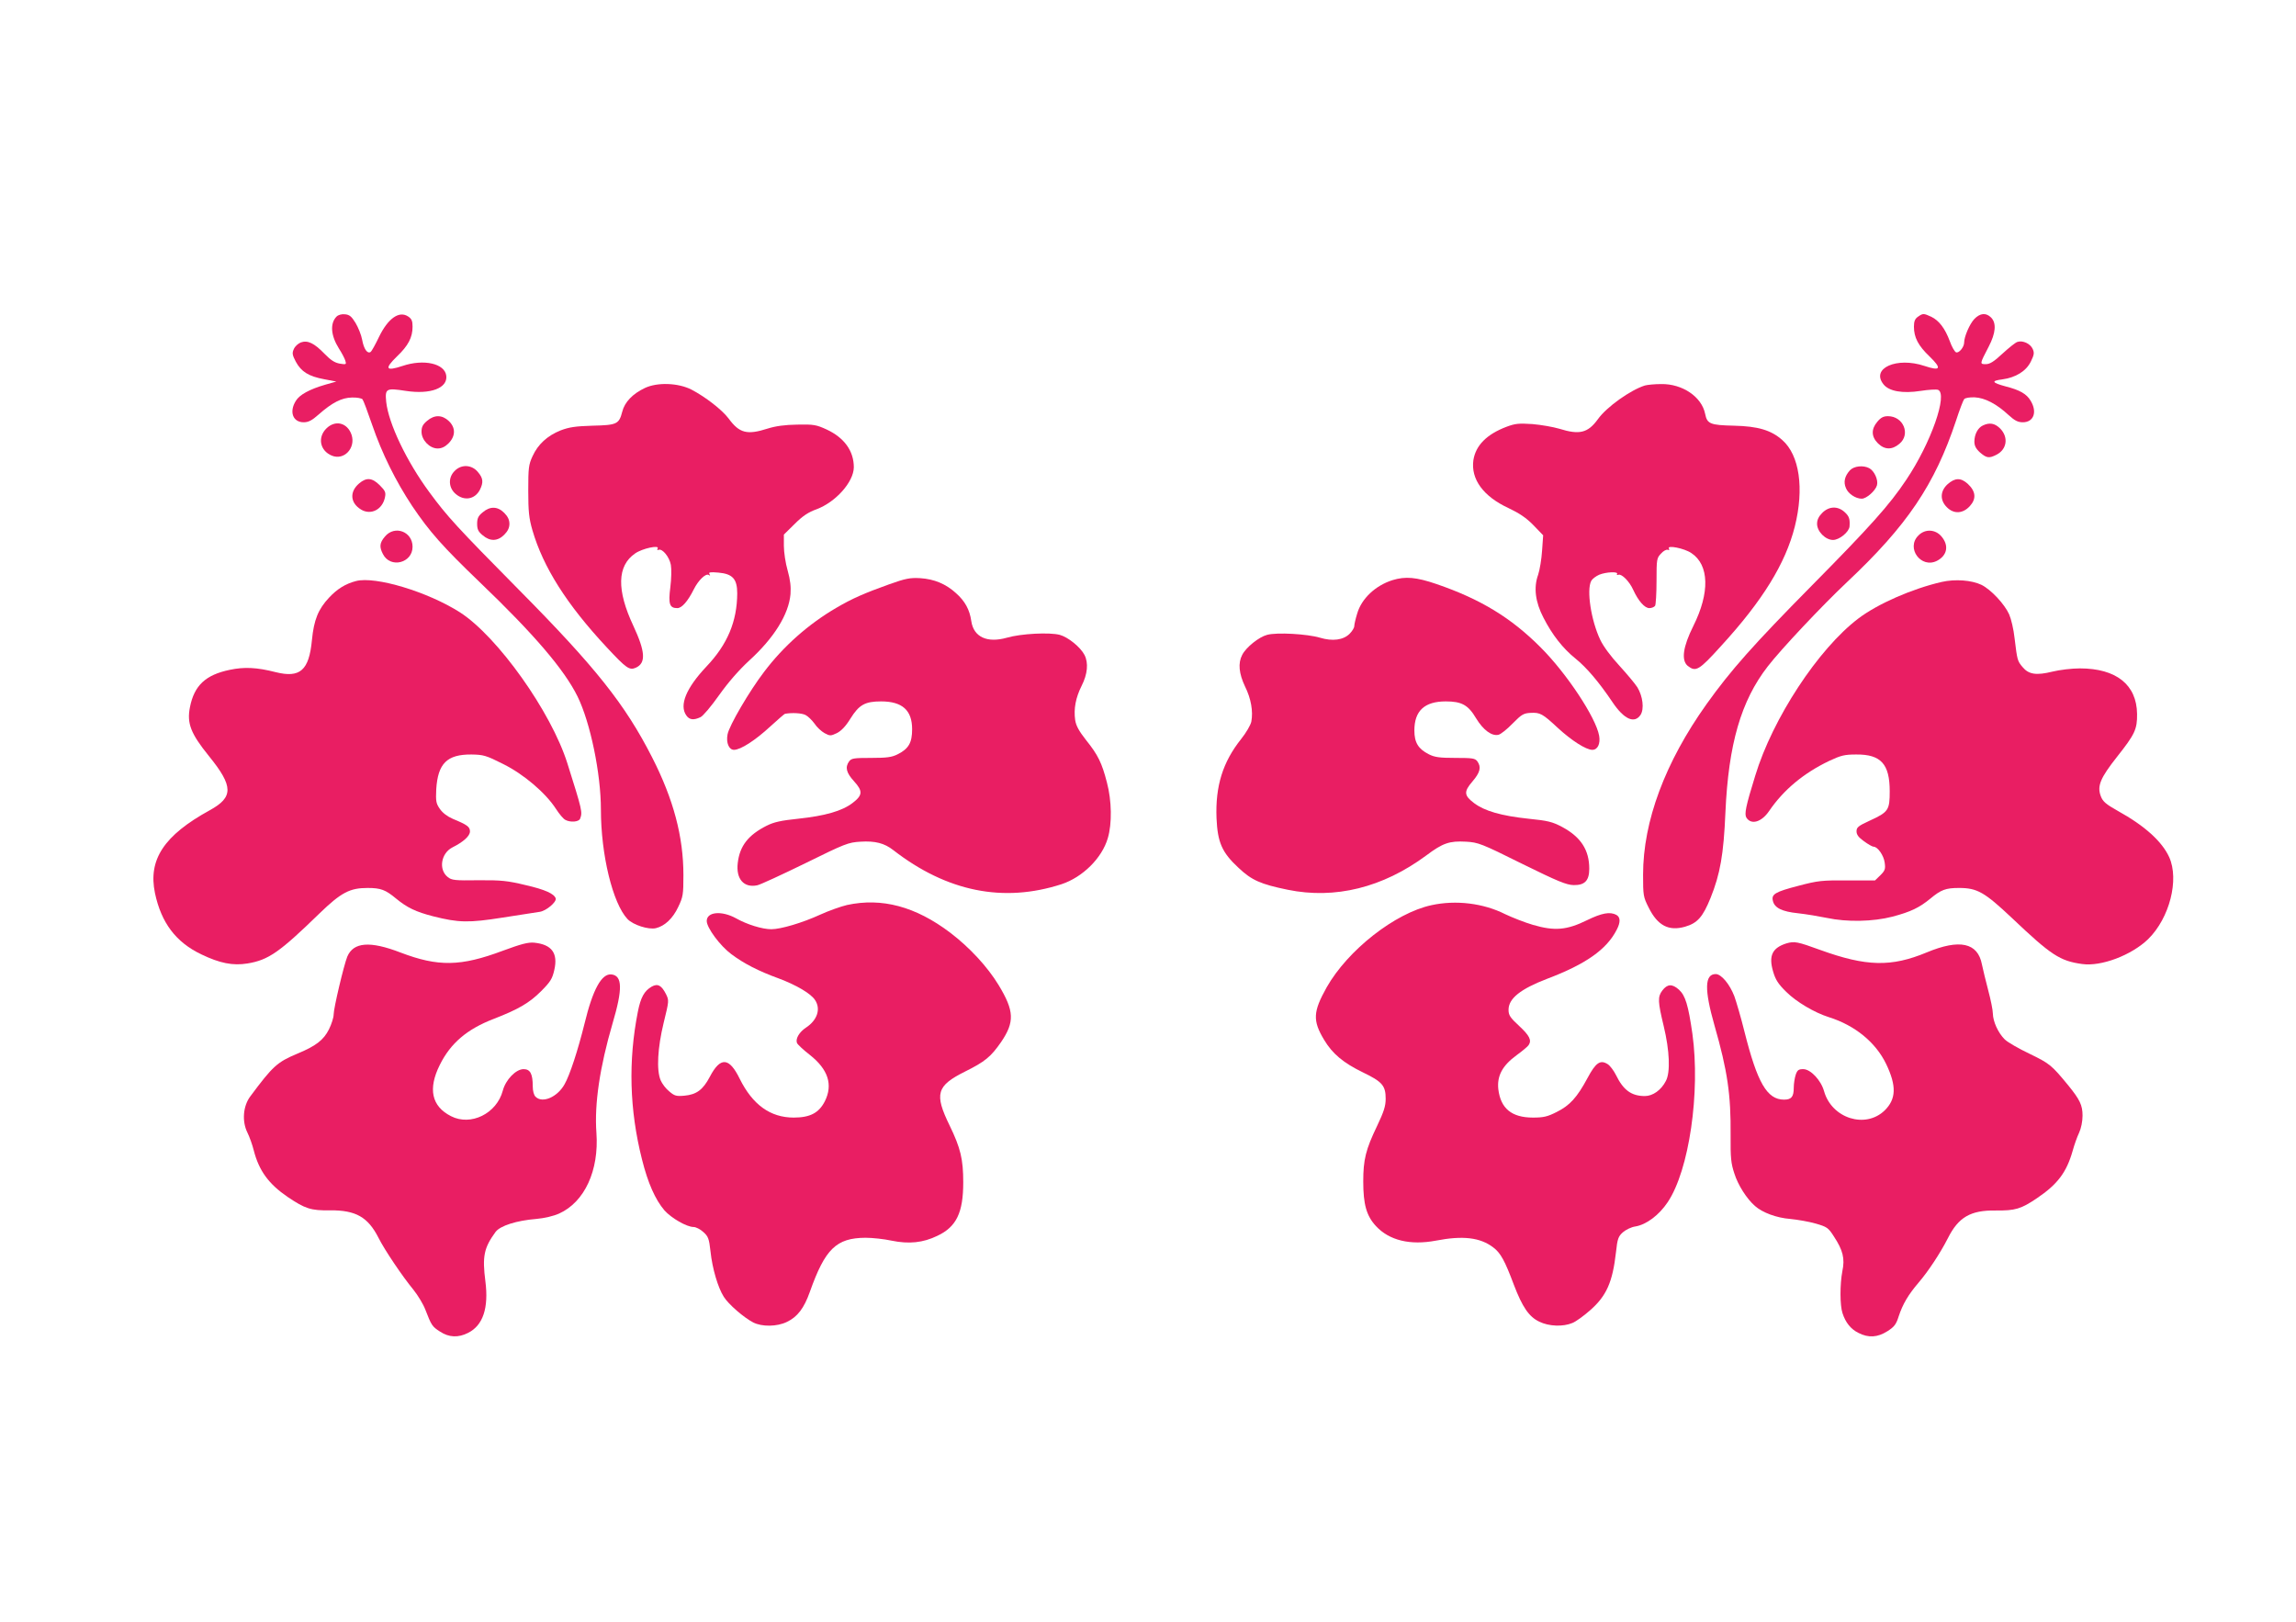
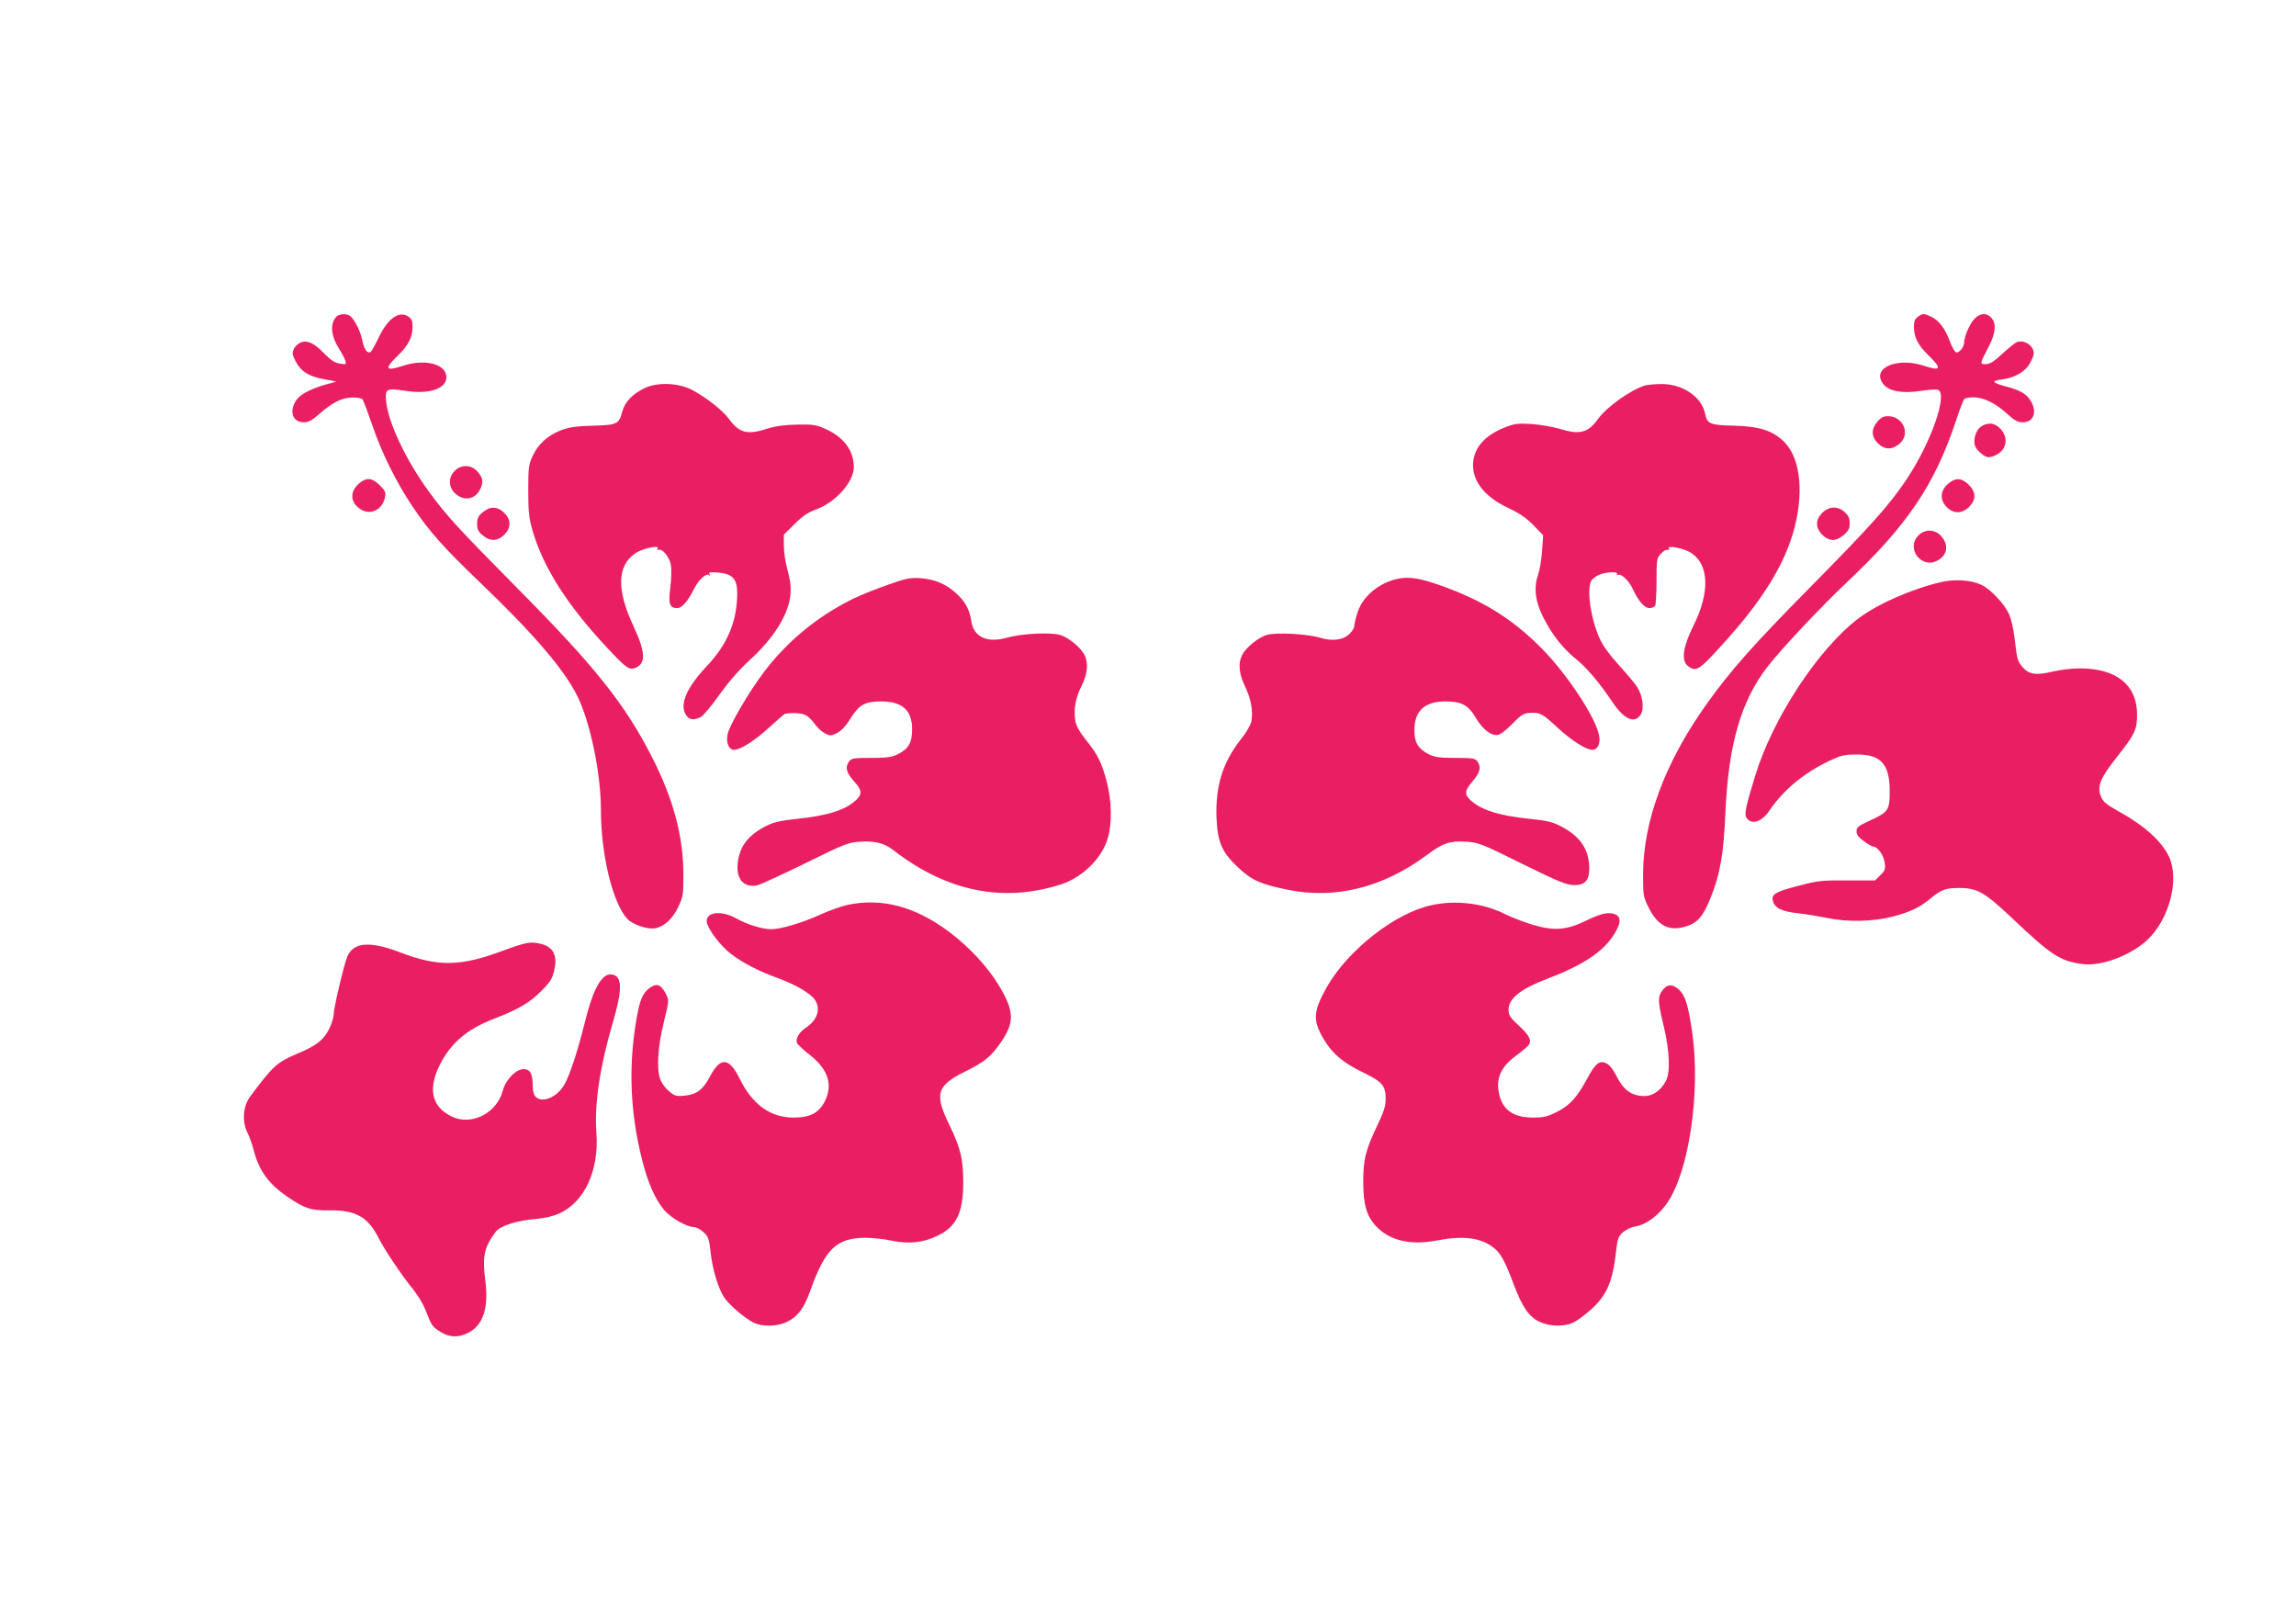
<svg xmlns="http://www.w3.org/2000/svg" version="1.0" width="1280pt" height="904pt" viewBox="0 0 1280 904" preserveAspectRatio="xMidYMid meet">
  <g transform="translate(0,904) scale(0.1,-0.1)" fill="#e91e63" stroke="none">
    <path d="M1876 7275 c-37 -38 -32 -105 13 -177 16 -25 32 -55 36 -68 7 -22 5 -23 -31 -17 -28 5 -50 19 -85 55 -57 59 -94 77 -132 63 -15 -6 -33 -22 -39 -37 -10 -22 -9 -32 11 -70 30 -56 72 -82 158 -98 l68 -13 -60 -17 c-90 -26 -146 -57 -166 -91 -38 -61 -16 -119 44 -119 26 0 46 10 83 43 76 67 129 94 186 95 27 1 54 -4 59 -10 5 -6 29 -70 54 -143 55 -160 131 -313 223 -452 97 -144 171 -227 376 -424 304 -291 472 -488 546 -638 71 -145 130 -429 130 -630 0 -252 66 -523 148 -610 31 -33 118 -61 159 -51 49 12 94 54 124 118 27 56 29 70 29 177 0 215 -55 423 -175 658 -150 294 -314 501 -745 936 -341 345 -398 407 -497 542 -126 171 -227 382 -240 503 -7 74 -1 78 109 61 137 -21 234 15 226 84 -8 69 -126 95 -244 55 -94 -31 -102 -16 -31 53 63 60 87 106 87 166 0 32 -5 44 -25 57 -50 33 -112 -11 -162 -114 -20 -42 -41 -80 -47 -84 -18 -12 -38 17 -47 68 -5 27 -22 69 -37 94 -22 36 -34 46 -59 48 -18 2 -37 -3 -47 -13z" />
    <path d="M10692 7274 c-16 -11 -22 -25 -22 -55 0 -60 24 -106 87 -166 70 -68 62 -83 -28 -53 -155 52 -300 -13 -229 -102 30 -39 106 -53 208 -37 44 7 87 9 96 6 57 -22 -39 -297 -177 -502 -94 -141 -201 -260 -527 -590 -325 -329 -451 -471 -586 -660 -231 -324 -354 -653 -354 -951 0 -115 1 -124 31 -183 50 -101 112 -133 203 -107 69 20 99 54 142 160 54 134 73 242 83 476 17 382 87 623 236 815 74 96 304 340 442 470 335 315 489 543 608 901 19 59 40 113 45 119 6 7 30 11 59 10 57 -3 121 -36 189 -99 34 -31 52 -40 79 -40 61 0 82 58 43 121 -22 37 -60 59 -139 79 -77 21 -82 31 -19 39 75 10 134 46 160 100 18 37 20 48 10 70 -13 29 -55 49 -85 39 -11 -3 -48 -33 -83 -65 -48 -45 -71 -59 -93 -59 -35 0 -35 0 16 98 39 75 44 131 13 162 -28 28 -61 25 -93 -8 -26 -27 -57 -99 -57 -131 0 -26 -29 -61 -45 -55 -8 3 -24 31 -35 62 -27 72 -60 115 -103 136 -43 20 -47 20 -75 0z" />
    <path d="M3595 6877 c-68 -32 -113 -79 -126 -132 -18 -69 -29 -75 -165 -78 -96 -3 -130 -8 -178 -26 -75 -30 -127 -78 -157 -144 -22 -47 -24 -66 -24 -192 0 -116 4 -154 23 -220 60 -207 192 -415 414 -653 111 -119 127 -130 163 -114 57 26 53 89 -14 233 -94 200 -91 335 10 404 40 28 139 49 125 27 -4 -7 -2 -10 6 -7 21 8 60 -40 68 -84 4 -22 3 -79 -3 -125 -12 -94 -4 -116 39 -116 25 0 58 37 92 105 25 50 66 90 83 80 8 -6 10 -4 4 5 -6 10 4 12 50 8 79 -7 105 -35 105 -116 -1 -156 -54 -284 -172 -408 -113 -120 -152 -215 -112 -272 17 -25 41 -28 79 -10 14 6 61 62 104 123 52 73 110 139 166 191 140 127 222 259 232 372 3 40 -1 79 -16 132 -12 41 -21 103 -21 137 l0 63 61 60 c44 44 76 65 121 81 107 40 207 152 208 234 0 91 -53 165 -152 211 -57 26 -72 29 -163 27 -70 -1 -120 -8 -165 -22 -115 -37 -158 -26 -218 56 -37 49 -130 121 -207 161 -74 38 -191 42 -260 9z" />
    <path d="M9170 6891 c-80 -25 -214 -120 -262 -188 -56 -77 -103 -88 -215 -53 -34 10 -102 22 -150 26 -76 5 -96 3 -144 -15 -111 -42 -172 -104 -185 -186 -15 -106 55 -202 195 -267 61 -29 99 -54 139 -95 l55 -57 -6 -85 c-3 -47 -13 -108 -22 -135 -26 -71 -16 -152 30 -240 48 -94 108 -171 178 -227 62 -50 131 -131 207 -244 64 -95 122 -121 156 -70 21 33 13 103 -18 154 -13 20 -58 74 -100 120 -48 52 -89 107 -107 145 -51 108 -77 277 -50 328 6 11 26 26 44 34 39 16 109 19 100 4 -3 -5 0 -7 8 -4 18 6 61 -37 82 -84 29 -63 64 -102 90 -102 13 0 27 6 32 13 4 6 8 69 8 139 0 120 1 127 25 152 13 15 30 24 38 21 8 -3 10 0 6 7 -13 21 85 2 125 -25 100 -66 104 -221 11 -407 -58 -116 -68 -191 -31 -222 45 -35 62 -26 185 110 233 254 360 461 412 667 53 212 26 398 -70 482 -62 55 -135 77 -270 80 -132 3 -149 10 -160 66 -19 95 -127 168 -245 166 -36 0 -77 -4 -91 -8z" />
-     <path d="M2381 6694 c-24 -20 -31 -34 -31 -61 0 -46 45 -93 90 -93 22 0 41 9 61 29 39 40 40 87 1 124 -37 35 -80 36 -121 1z" />
    <path d="M10466 6689 c-35 -41 -34 -83 3 -120 37 -37 79 -38 120 -3 64 53 22 154 -64 154 -25 0 -40 -8 -59 -31z" />
-     <path d="M1819 6651 c-50 -50 -35 -124 31 -151 68 -28 134 42 110 116 -23 68 -91 85 -141 35z" />
    <path d="M11054 6668 c-28 -13 -47 -50 -47 -90 0 -22 8 -39 31 -60 37 -32 51 -34 92 -13 59 30 68 98 21 146 -30 30 -60 35 -97 17z" />
    <path d="M2535 6415 c-38 -37 -35 -95 6 -129 47 -40 106 -30 134 23 21 42 19 65 -11 100 -34 41 -92 44 -129 6z" />
-     <path d="M10313 6418 c-29 -32 -37 -65 -22 -99 12 -31 54 -59 88 -59 27 0 77 45 85 75 8 30 -15 80 -43 95 -34 18 -86 12 -108 -12z" />
    <path d="M2002 6345 c-54 -46 -50 -108 10 -145 55 -34 120 -1 134 67 6 28 2 37 -29 68 -42 42 -74 45 -115 10z" />
    <path d="M10858 6341 c-42 -38 -44 -89 -5 -128 39 -40 90 -37 129 6 37 41 33 82 -12 124 -39 35 -71 34 -112 -2z" />
    <path d="M2691 6184 c-25 -20 -31 -34 -31 -64 0 -30 6 -44 31 -64 41 -35 83 -34 120 3 20 20 29 39 29 61 0 22 -9 41 -29 61 -37 37 -79 38 -120 3z" />
    <path d="M10159 6181 c-20 -20 -29 -39 -29 -61 0 -43 47 -90 89 -90 35 0 89 44 92 75 3 42 -2 57 -27 80 -38 35 -87 34 -125 -4z" />
-     <path d="M2146 6049 c-30 -35 -32 -58 -11 -98 41 -81 165 -50 165 41 0 85 -100 122 -154 57z" />
+     <path d="M2146 6049 z" />
    <path d="M10695 6055 c-71 -70 15 -187 104 -141 57 30 67 85 25 135 -34 41 -92 44 -129 6z" />
    <path d="M4955 5782 c-137 -49 -205 -79 -292 -130 -156 -91 -295 -214 -403 -357 -82 -107 -195 -300 -204 -349 -9 -47 8 -86 36 -86 37 0 120 54 202 130 42 38 79 71 83 71 39 7 93 4 114 -7 14 -7 36 -29 50 -48 13 -20 38 -43 56 -53 30 -16 34 -16 68 0 24 12 49 37 76 81 48 77 81 96 171 96 118 0 173 -49 173 -155 0 -75 -19 -109 -81 -140 -32 -16 -59 -20 -147 -20 -96 0 -110 -2 -123 -19 -24 -33 -16 -64 27 -111 50 -55 49 -78 -9 -122 -58 -44 -152 -71 -302 -87 -97 -10 -136 -19 -176 -39 -103 -52 -150 -113 -161 -207 -11 -90 34 -141 109 -125 18 4 139 60 268 123 221 109 239 116 307 120 82 5 133 -8 183 -47 299 -232 614 -295 938 -190 118 39 226 146 258 257 24 80 22 209 -5 310 -28 109 -50 154 -116 236 -40 51 -56 80 -61 112 -9 63 3 125 36 191 33 65 39 127 16 172 -23 44 -91 99 -138 112 -57 15 -216 7 -295 -16 -110 -31 -185 4 -198 92 -9 64 -35 112 -86 157 -56 51 -121 78 -199 83 -56 3 -80 -1 -175 -35z" />
    <path d="M7763 5806 c-95 -30 -173 -103 -197 -187 -9 -29 -16 -60 -16 -69 0 -10 -12 -29 -26 -43 -35 -35 -95 -43 -165 -22 -70 21 -241 31 -295 16 -46 -12 -118 -70 -139 -112 -24 -46 -18 -104 16 -176 33 -66 46 -138 35 -196 -4 -19 -29 -62 -57 -97 -102 -128 -144 -262 -137 -441 6 -135 30 -191 123 -277 73 -69 123 -91 274 -122 264 -54 530 12 772 191 93 70 130 82 222 77 68 -4 85 -10 312 -123 201 -99 248 -118 288 -119 62 -1 87 25 87 91 0 105 -47 177 -151 233 -55 29 -79 35 -188 46 -151 16 -245 43 -303 87 -57 43 -58 64 -9 121 43 50 50 80 27 112 -13 17 -27 19 -123 19 -88 0 -115 4 -147 20 -59 30 -81 65 -81 133 0 110 57 162 175 162 89 0 125 -20 169 -94 40 -66 88 -101 125 -92 13 3 48 31 79 63 49 50 61 57 99 59 54 3 67 -4 153 -84 76 -70 157 -122 192 -122 30 0 46 34 38 79 -18 101 -181 347 -325 491 -165 166 -336 270 -581 354 -114 39 -174 44 -246 22z" />
-     <path d="M1985 5801 c-58 -15 -104 -43 -150 -92 -61 -65 -85 -124 -96 -237 -16 -169 -66 -213 -202 -179 -106 27 -175 30 -256 13 -135 -28 -198 -87 -222 -208 -18 -90 4 -147 106 -273 137 -169 137 -229 4 -302 -255 -140 -344 -275 -305 -462 35 -165 116 -273 258 -341 104 -50 176 -64 257 -51 117 19 179 62 402 279 121 117 169 142 268 142 74 0 100 -10 159 -59 62 -51 110 -74 207 -99 142 -36 198 -37 388 -7 95 15 187 29 206 32 36 5 95 55 89 75 -9 26 -59 49 -168 74 -100 24 -134 28 -262 27 -132 -2 -150 0 -172 18 -52 41 -38 132 26 165 62 31 98 64 98 89 0 26 -15 37 -95 70 -32 14 -58 34 -73 56 -21 30 -23 43 -20 109 9 144 60 195 196 194 67 -1 82 -5 177 -53 115 -57 237 -161 295 -251 18 -28 41 -55 51 -60 28 -16 76 -12 83 6 14 37 12 46 -71 309 -91 288 -389 706 -598 841 -180 115 -472 203 -580 175z" />
    <path d="M10825 5796 c-165 -38 -357 -122 -465 -204 -223 -169 -478 -557 -575 -877 -53 -171 -61 -213 -49 -233 27 -42 84 -25 126 36 81 119 193 212 335 280 66 31 86 36 152 36 137 1 186 -53 186 -205 0 -105 -7 -116 -112 -164 -63 -29 -73 -37 -73 -59 0 -19 11 -34 42 -56 22 -16 46 -30 53 -30 23 0 57 -49 62 -89 5 -35 2 -44 -24 -70 l-30 -29 -154 0 c-142 1 -163 -1 -273 -30 -131 -34 -152 -47 -142 -85 9 -38 51 -59 140 -68 45 -5 117 -17 161 -26 112 -24 257 -21 365 7 102 27 150 50 212 101 59 49 85 59 159 59 102 0 142 -23 296 -168 218 -207 267 -239 391 -256 106 -15 275 49 368 139 119 117 174 331 117 457 -40 87 -135 174 -287 258 -66 37 -83 52 -94 81 -22 57 -3 102 91 221 99 125 112 153 111 238 -2 163 -116 254 -319 254 -45 0 -112 -8 -153 -18 -89 -22 -132 -16 -166 25 -29 34 -30 38 -45 162 -5 48 -19 107 -30 132 -26 58 -102 139 -155 165 -55 26 -146 33 -221 16z" />
    <path d="M4722 3995 c-34 -8 -102 -32 -150 -54 -98 -45 -219 -81 -272 -81 -50 0 -135 26 -197 61 -80 44 -163 36 -163 -15 0 -38 74 -138 137 -185 71 -53 151 -94 266 -136 98 -37 178 -84 201 -120 33 -50 12 -112 -50 -153 -38 -25 -60 -62 -51 -86 3 -8 35 -38 71 -66 103 -81 131 -167 84 -260 -33 -64 -82 -90 -173 -90 -130 0 -229 71 -301 216 -59 121 -108 124 -167 11 -38 -72 -74 -99 -142 -105 -45 -4 -55 -1 -84 24 -19 15 -40 43 -48 62 -24 57 -17 181 17 321 30 122 30 124 13 159 -25 49 -46 61 -80 42 -41 -24 -61 -59 -77 -140 -54 -273 -47 -546 23 -823 33 -132 74 -224 125 -284 38 -43 124 -93 163 -93 12 0 37 -12 54 -28 27 -24 32 -36 40 -108 10 -96 42 -203 74 -253 26 -42 112 -116 164 -143 49 -25 133 -24 188 3 59 28 96 77 128 168 85 239 147 300 310 301 39 0 104 -7 145 -16 97 -20 176 -12 256 27 106 50 144 129 144 298 0 129 -15 191 -76 317 -86 176 -73 221 85 300 113 56 145 83 202 165 76 112 74 173 -14 318 -62 102 -162 210 -270 292 -193 146 -381 196 -575 154z" />
    <path d="M7980 3994 c-203 -44 -466 -250 -584 -458 -76 -136 -79 -185 -14 -293 46 -77 107 -128 216 -181 108 -52 127 -74 127 -147 0 -41 -10 -72 -48 -152 -63 -131 -77 -187 -77 -309 0 -128 18 -192 71 -249 74 -80 191 -108 334 -81 150 29 247 18 320 -38 41 -31 64 -73 115 -209 47 -123 84 -178 142 -205 53 -26 132 -29 184 -7 20 8 64 40 99 71 91 80 125 156 144 324 8 75 13 88 39 111 16 14 47 29 69 32 61 10 132 63 180 135 120 178 183 614 138 939 -23 160 -39 213 -75 246 -38 34 -65 32 -93 -5 -26 -35 -25 -61 8 -198 33 -137 38 -258 12 -306 -26 -51 -73 -84 -117 -84 -75 0 -120 33 -161 117 -12 24 -32 51 -45 60 -42 27 -67 11 -114 -77 -58 -108 -99 -153 -172 -189 -51 -26 -73 -31 -132 -31 -119 0 -180 51 -193 158 -8 74 22 131 101 189 34 25 64 50 68 57 18 27 5 53 -52 106 -52 48 -60 61 -60 91 0 63 67 116 216 173 214 81 331 163 387 273 22 42 21 70 -2 83 -36 19 -82 10 -164 -30 -112 -55 -180 -61 -300 -26 -48 14 -118 42 -156 60 -121 61 -274 80 -411 50z" />
    <path d="M2803 3740 c-235 -88 -360 -90 -570 -10 -171 66 -263 58 -297 -23 -19 -47 -76 -287 -76 -323 0 -16 -12 -54 -26 -82 -30 -60 -73 -93 -177 -136 -112 -47 -136 -69 -261 -237 -41 -54 -48 -139 -17 -202 12 -24 28 -69 36 -101 29 -113 84 -187 188 -258 98 -66 130 -77 237 -75 143 1 211 -37 270 -153 34 -68 134 -216 195 -290 24 -30 54 -79 66 -110 34 -88 38 -95 82 -123 50 -33 102 -35 157 -7 83 42 115 139 96 287 -18 140 -8 187 57 276 26 34 116 63 227 72 45 4 96 16 127 30 142 64 223 240 208 450 -12 161 19 367 90 610 57 192 55 266 -6 273 -55 6 -104 -83 -150 -273 -37 -149 -82 -288 -112 -340 -40 -71 -123 -107 -161 -69 -10 9 -16 33 -16 59 0 69 -14 95 -51 95 -43 0 -100 -59 -116 -120 -34 -128 -179 -199 -289 -142 -108 55 -129 152 -62 286 60 121 152 199 300 256 137 53 199 89 264 154 53 53 63 70 74 118 22 95 -14 143 -112 153 -34 3 -72 -7 -175 -45z" />
-     <path d="M9959 3781 c-79 -25 -100 -69 -74 -157 13 -45 28 -69 73 -113 56 -56 158 -116 237 -141 147 -46 262 -141 320 -261 59 -123 56 -196 -8 -259 -107 -104 -295 -45 -338 107 -17 61 -75 123 -116 123 -26 0 -33 -5 -42 -31 -6 -18 -11 -51 -11 -73 0 -50 -13 -66 -54 -66 -95 0 -149 94 -221 380 -19 77 -45 165 -56 196 -26 68 -73 124 -104 124 -62 0 -64 -86 -7 -286 73 -255 92 -386 90 -614 -1 -124 2 -155 21 -212 20 -64 69 -141 115 -181 42 -37 120 -66 196 -72 41 -4 105 -15 143 -26 62 -18 70 -23 101 -72 50 -76 62 -123 47 -193 -14 -74 -14 -191 1 -235 17 -52 46 -88 88 -109 56 -29 107 -26 162 9 38 24 49 38 63 83 23 69 53 120 111 188 54 63 120 163 163 247 59 118 127 157 266 155 110 -1 141 8 230 68 116 78 166 145 200 265 9 33 25 78 36 101 11 24 19 62 19 95 0 58 -15 89 -80 169 -93 113 -103 121 -214 175 -61 29 -124 65 -140 81 -37 37 -65 99 -66 144 0 19 -12 78 -26 130 -14 52 -29 117 -35 144 -23 121 -124 143 -307 67 -199 -83 -338 -79 -593 13 -129 47 -145 50 -190 37z" />
  </g>
</svg>